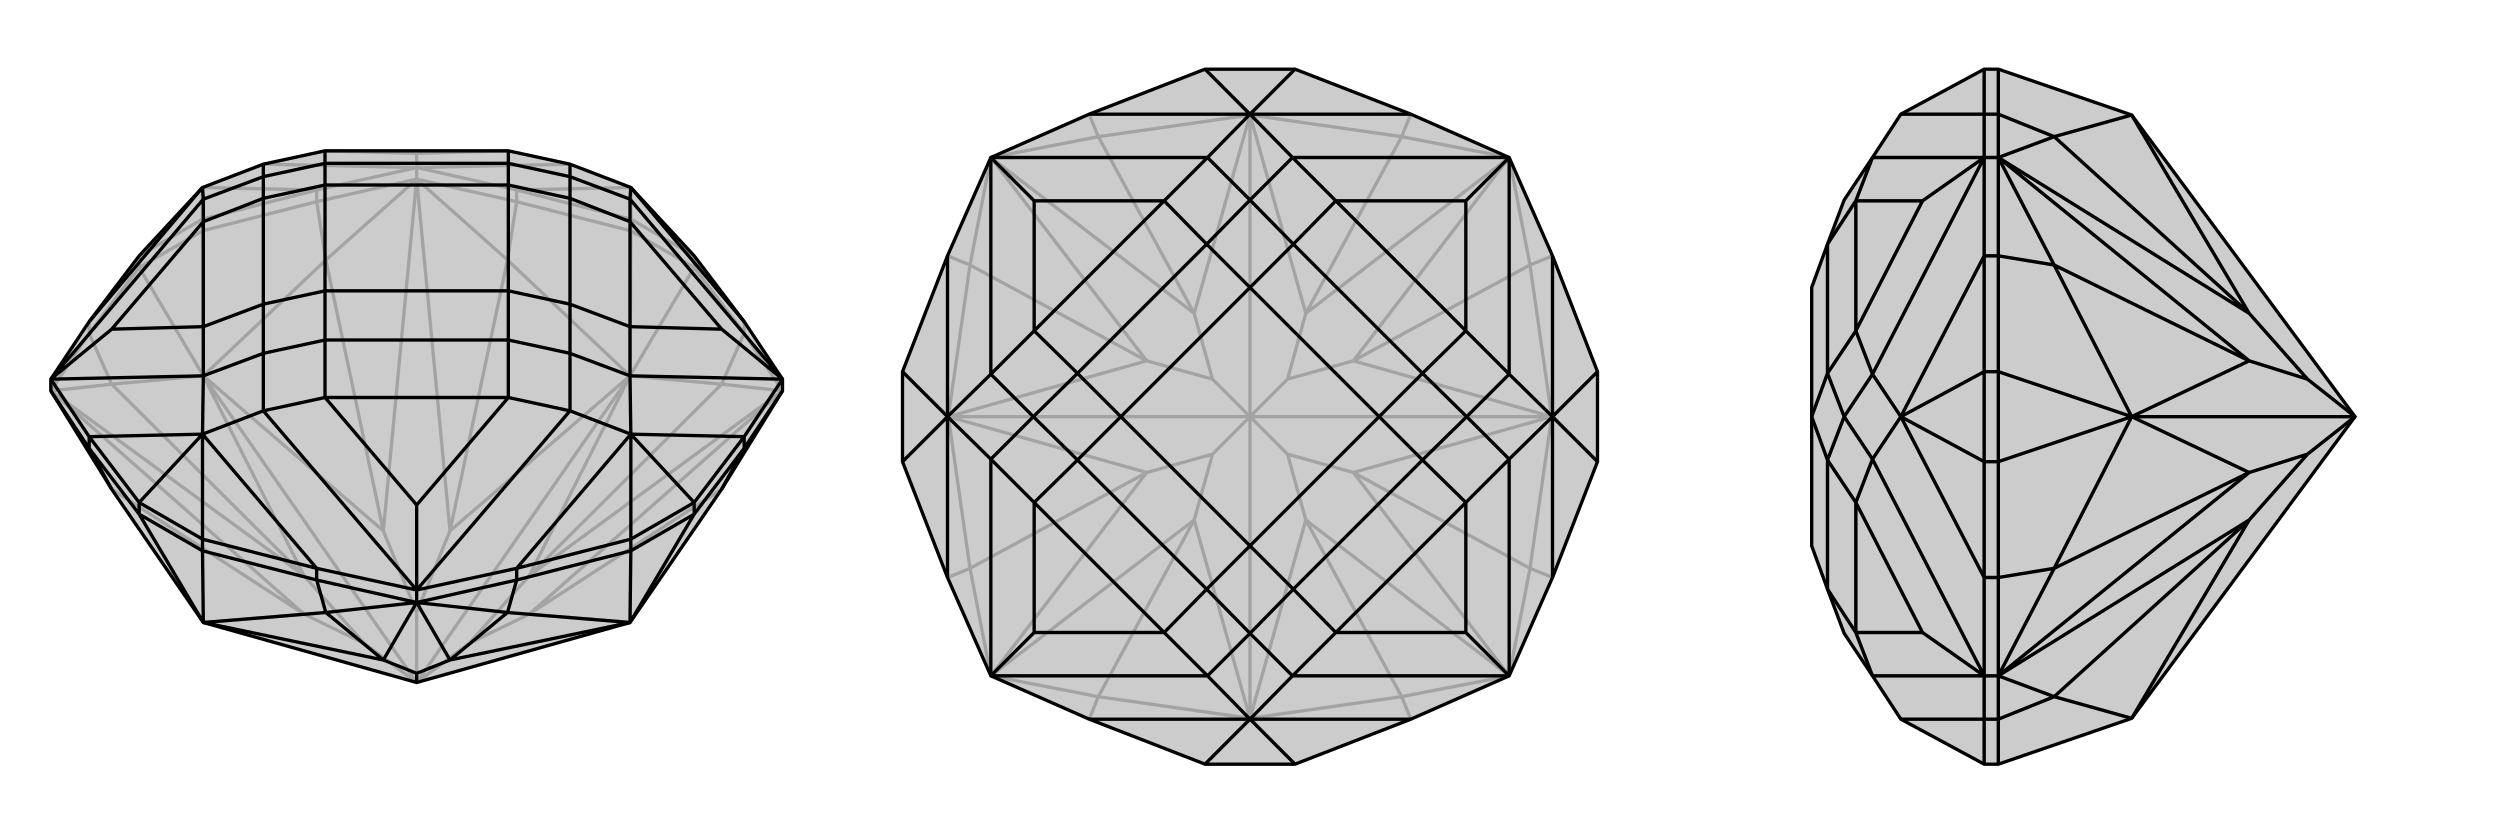
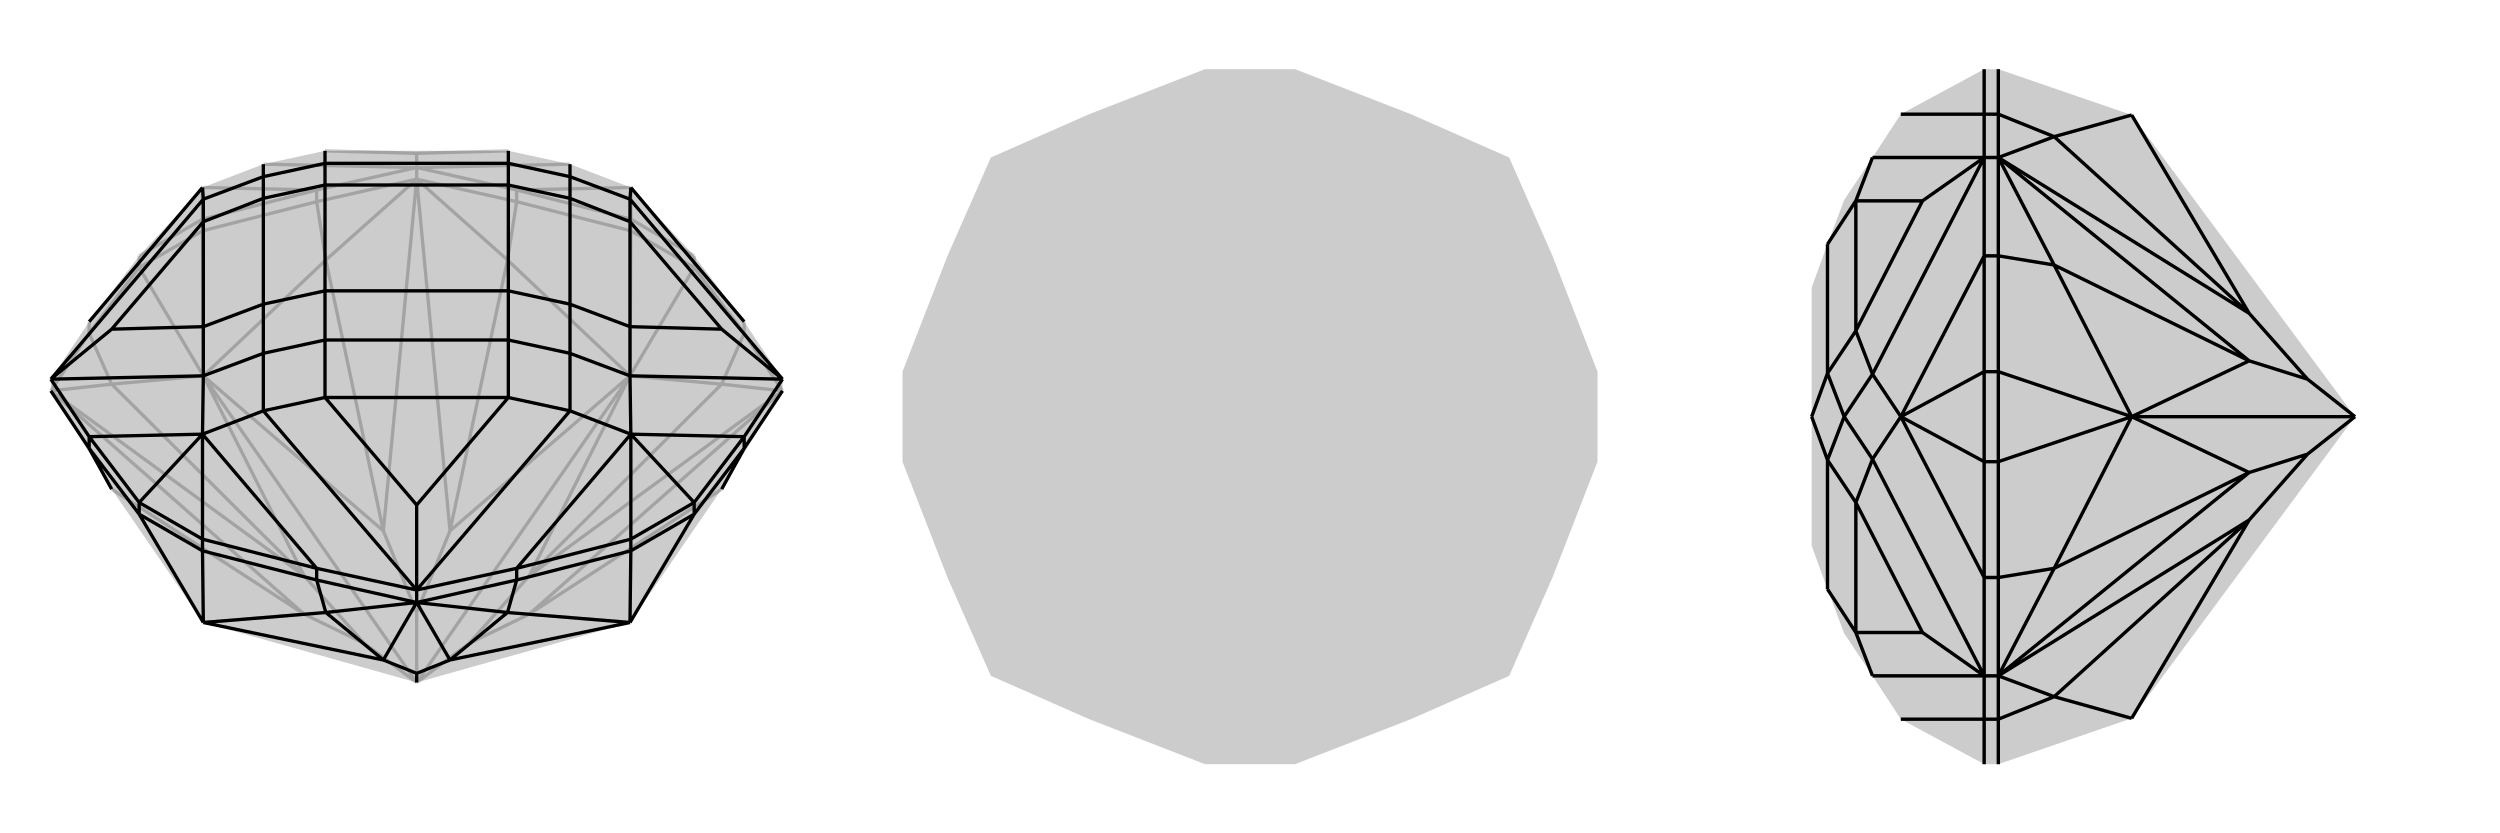
<svg xmlns="http://www.w3.org/2000/svg" viewBox="0 0 3000 1000">
  <g stroke="currentColor" stroke-width="4" fill="none" transform="translate(0 52)">
    <path fill="currentColor" stroke="none" fill-opacity=".2" d="M134,535L244,695L500,767L756,695L866,535L939,417L939,403L893,334L833,255L757,173L684,145L610,129L390,129L316,145L243,173L167,255L107,334L61,403L61,417z" />
    <path stroke-opacity=".2" d="M134,535L365,685M134,409L365,639M391,260L460,585M609,260L540,585M866,409L635,639M866,535L635,685M500,163L500,149M939,417L866,409M939,417L893,348M61,417L134,409M61,417L107,348M500,163L391,260M500,163L380,190M500,163L609,260M500,163L620,190M866,409L756,399M866,409L893,348M134,409L244,399M134,409L107,348M391,260L244,399M391,260L380,190M609,260L756,399M609,260L620,190M244,399L167,269M244,399L243,225M756,399L833,269M756,399L757,225M107,348L107,334M107,348L167,269M893,348L893,334M893,348L833,269M620,190L620,176M620,190L757,225M380,190L380,176M380,190L243,225M833,269L757,225M833,269L833,255M757,225L757,211M167,269L243,225M167,269L167,255M243,225L243,211M61,417L365,685M61,417L365,639M500,163L460,585M500,163L540,585M939,417L635,639M939,417L635,685M756,399L635,639M635,639L563,720M756,695L635,685M635,685L563,720M563,720L500,767M244,695L365,685M365,685L437,720M244,399L365,639M365,639L437,720M500,767L437,720M244,399L460,585M460,585L500,683M244,399L500,767M756,399L540,585M540,585L500,683M756,399L500,767M500,767L500,683M833,255L757,211M167,255L243,211M757,211L620,176M757,211L757,173M243,211L380,176M243,211L243,173M620,176L500,149M620,176L757,173M380,176L500,149M380,176L243,173M500,149L684,145M500,149L316,145M500,149L500,132M500,132L610,129M500,132L390,129" />
-     <path d="M134,535L244,695L500,767L756,695L866,535L939,417L939,403L893,334L833,255L757,173L684,145L610,129L390,129L316,145L243,173L167,255L107,334L61,403L61,417z" />
    <path d="M609,683L540,740M391,683L460,740M500,671L500,656M939,417L893,486M500,671L609,683M500,671L620,644M500,671L391,683M500,671L380,644M61,417L107,486M866,535L893,486M609,683L756,695M609,683L620,644M391,683L244,695M391,683L380,644M134,535L107,486M244,695L243,609M244,695L167,565M756,695L833,565M756,695L757,609M107,486L107,472M107,486L167,565M380,644L380,630M380,644L243,609M620,644L620,630M620,644L757,609M893,486L893,472M893,486L833,565M243,609L167,565M167,565L167,551M243,609L243,595M757,609L833,565M757,609L757,595M833,565L833,551M500,671L540,740M500,671L460,740M756,695L540,740M540,740L500,756M244,695L460,740M460,740L500,756M500,756L500,767M167,551L243,595M757,595L833,551M167,551L107,472M167,551L243,469M243,595L380,630M243,595L243,469M757,595L620,630M757,595L757,469M833,551L893,472M833,551L757,469M107,334L243,173M107,472L61,403M107,472L243,469M380,630L500,656M380,630L243,469M620,630L500,656M620,630L757,469M893,472L939,403M893,472L757,469M893,334L757,173M939,403L756,187M61,403L244,187M61,403L244,399M61,403L134,343M500,656L316,441M500,656L684,441M500,656L500,554M939,403L756,399M939,403L866,343M757,469L684,441M757,469L756,399M757,173L756,187M243,173L244,187M243,469L244,399M243,469L316,441M684,441L610,425M684,441L684,372M756,399L756,340M756,399L684,372M756,187L756,214M756,187L684,160M684,145L684,160M316,145L316,160M244,187L244,214M244,187L316,160M244,399L244,340M244,399L316,372M316,441L390,425M316,441L316,372M684,372L610,356M684,372L684,313M684,160L684,186M684,160L610,144M316,160L390,144M316,160L316,186M316,372L316,313M316,372L390,356M134,343L244,214M134,343L244,340M500,554L390,425M500,554L610,425M866,343L756,214M866,343L756,340M610,425L610,356M390,425L390,356M610,425L390,425M756,340L684,313M756,214L684,186M756,340L756,214M610,129L610,144M390,129L390,144M244,214L316,186M244,340L316,313M244,214L244,340M610,356L610,297M390,356L390,297M610,356L390,356M684,313L610,297M684,186L610,170M684,313L684,186M610,144L610,170M390,144L390,170M610,144L390,144M316,186L390,170M316,313L390,297M316,186L316,313M610,297L390,297M610,297L610,170M610,170L390,170M390,297L390,170" />
  </g>
  <g stroke="currentColor" stroke-width="4" fill="none" transform="translate(1000 0)">
    <path fill="currentColor" stroke="none" fill-opacity=".2" d="M554,917L693,863L811,811L863,693L917,554L917,446L863,307L811,189L693,137L554,83L446,83L307,137L189,189L137,307L83,446L83,554L137,693L189,811L307,863L446,917z" />
-     <path stroke-opacity=".2" d="M318,836L433,624M164,682L376,567M164,318L376,433M318,164L433,376M682,164L567,376M836,318L624,433M836,682L624,567M682,836L567,624M811,189L682,164M811,189L836,318M811,811L836,682M811,811L682,836M189,811L318,836M189,811L164,682M189,189L164,318M189,189L318,164M682,164L500,138M682,164L693,137M836,318L862,500M836,318L863,307M836,682L862,500M836,682L863,693M682,836L500,862M682,836L693,863M318,836L500,862M318,836L307,863M164,682L138,500M164,682L137,693M164,318L138,500M164,318L137,307M318,164L500,138M318,164L307,137M500,862L554,917M500,862L446,917M138,500L83,554M138,500L83,446M500,138L554,83M500,138L446,83M862,500L917,446M862,500L917,554M189,811L433,624M189,811L376,567M189,189L376,433M189,189L433,376M811,189L567,376M811,189L624,433M811,811L624,567M811,811L567,624M500,138L567,376M567,376L545,455M862,500L624,433M624,433L545,455M545,455L500,500M862,500L624,567M624,567L545,545M862,500L500,500M500,862L567,624M567,624L545,545M545,545L500,500M500,862L433,624M433,624L455,545M500,862L500,500M138,500L376,567M376,567L455,545M500,500L455,545M138,500L376,433M376,433L455,455M138,500L500,500M500,138L433,376M433,376L455,455M500,138L500,500M500,500L455,455" />
-     <path d="M554,917L693,863L811,811L863,693L917,554L917,446L863,307L811,189L693,137L554,83L446,83L307,137L189,189L137,307L83,446L83,554L137,693L189,811L307,863L446,917z" />
-     <path d="M83,554L137,500M446,917L500,863M554,917L500,863M917,554L863,500M917,446L863,500M554,83L500,137M446,83L500,137M83,446L137,500M307,137L500,137M137,307L137,500M137,693L137,500M307,863L500,863M693,863L500,863M863,693L863,500M863,307L863,500M693,137L500,137M811,189L551,189M189,189L449,189M189,189L189,449M189,189L241,241M189,811L189,551M189,811L449,811M189,811L241,759M811,811L551,811M811,811L811,551M811,811L759,759M811,189L811,449M811,189L759,241M863,500L811,551M863,500L811,449M500,137L449,189M500,137L551,189M137,500L189,449M137,500L189,551M500,863L449,811M500,863L551,811M811,551L759,603M811,551L760,500M811,449L759,397M811,449L760,500M551,189L603,241M551,189L500,240M449,189L397,241M449,189L500,240M189,449L241,397M189,449L240,500M189,551L241,603M189,551L240,500M449,811L397,759M449,811L500,760M551,811L603,759M551,811L500,760M760,500L707,552M760,500L707,448M500,240L552,293M500,240L448,293M240,500L293,448M240,500L293,552M500,760L448,707M500,760L552,707M241,241L397,241M241,241L241,397M241,759L241,603M241,759L397,759M759,759L603,759M759,759L759,603M759,241L603,241M759,241L759,397M759,603L707,552M603,759L552,707M759,603L603,759M759,397L707,448M603,241L552,293M759,397L603,241M397,241L448,293M241,397L293,448M397,241L241,397M241,603L293,552M397,759L448,707M241,603L397,759M707,552L655,500M552,707L500,655M707,552L552,707M707,448L655,500M552,293L500,345M707,448L552,293M448,293L500,345M293,448L345,500M448,293L293,448M293,552L345,500M448,707L500,655M293,552L448,707M655,500L500,655M655,500L500,345M500,345L345,500M500,655L345,500" />
  </g>
  <g stroke="currentColor" stroke-width="4" fill="none" transform="translate(2000 0)">
    <path fill="currentColor" stroke="none" fill-opacity=".2" d="M398,917L381,917L281,863L247,811L213,760L193,707L174,655L174,655L174,500L174,345L174,345L193,293L213,240L247,189L281,137L381,83L398,83L558,138L826,500L558,862z" />
    <path stroke-opacity=".2" d="M465,836L699,624M465,682L699,567M465,318L699,433M465,164L699,376M398,811L381,811M398,189L381,189M398,811L465,836M398,811L398,863M398,811L465,682M398,811L398,693M398,189L465,318M398,189L398,307M398,189L465,164M398,189L398,137M465,836L558,862M465,836L398,863M465,682L558,500M465,682L398,693M465,318L558,500M465,318L398,307M465,164L558,138M465,164L398,137M558,500L398,554M558,500L398,446M398,693L381,693M398,693L398,554M398,863L381,863M398,863L398,917M398,137L381,137M398,137L398,83M398,307L381,307M398,307L398,446M398,554L398,446M398,554L381,554M398,446L381,446M398,811L699,624M398,811L699,567M398,189L699,433M398,189L699,376M558,862L699,624M699,624L769,545M558,500L699,567M699,567L769,545M826,500L769,545M558,500L699,433M699,433L769,455M558,500L826,500M558,138L699,376M699,376L769,455M826,500L769,455M381,554L381,446M381,554L381,693M381,554L281,500M381,917L381,863M381,83L381,137M381,446L381,307M381,446L281,500M381,137L381,189M381,137L281,137M381,307L381,189M381,307L281,500M381,693L381,811M381,693L281,500M381,863L381,811M381,863L281,863M381,189L247,189M381,189L247,449M381,189L307,241M381,811L247,551M381,811L247,811M381,811L307,759M281,500L247,449M281,500L247,551M247,189L227,241M247,449L227,397M247,449L213,500M247,551L227,603M247,551L213,500M247,811L227,759M213,500L193,448M213,500L193,552M307,241L227,241M307,241L227,397M307,759L227,603M307,759L227,759M227,241L193,293M227,397L193,448M227,241L227,397M227,603L193,552M227,759L193,707M227,603L227,759M193,448L174,500M193,293L193,448M193,552L174,500M193,552L193,707" />
-     <path d="M398,917L381,917L281,863L247,811L213,760L193,707L174,655L174,655L174,500L174,345L174,345L193,293L213,240L247,189L281,137L381,83L398,83L558,138L826,500L558,862z" />
    <path d="M465,164L699,376M465,318L699,433M465,682L699,567M465,836L699,624M398,811L381,811M398,189L381,189M398,189L465,164M398,189L398,137M398,189L465,318M398,189L398,307M398,811L465,682M398,811L398,693M398,811L465,836M398,811L398,863M465,164L558,138M465,164L398,137M465,318L558,500M465,318L398,307M465,682L558,500M465,682L398,693M465,836L558,862M465,836L398,863M558,500L398,446M558,500L398,554M398,863L381,863M398,863L398,917M398,693L381,693M398,693L398,554M398,307L381,307M398,307L398,446M398,137L381,137M398,137L398,83M398,554L398,446M398,554L381,554M398,446L381,446M398,189L699,376M398,189L699,433M398,811L699,567M398,811L699,624M558,138L699,376M699,376L769,455M558,500L699,433M699,433L769,455M769,455L826,500M558,500L699,567M699,567L769,545M558,500L826,500M558,862L699,624M699,624L769,545M769,545L826,500M381,554L381,446M381,917L381,863M381,554L381,693M381,554L281,500M381,446L381,307M381,446L281,500M381,83L381,137M381,863L381,811M381,863L281,863M381,693L381,811M381,693L281,500M381,307L381,189M381,307L281,500M381,137L381,189M381,137L281,137M381,189L247,189M381,811L247,811M381,811L247,551M381,811L307,759M381,189L247,449M381,189L307,241M281,500L247,551M281,500L247,449M247,551L227,603M247,551L213,500M247,449L227,397M247,449L213,500M247,189L227,241M247,811L227,759M213,500L193,552M213,500L193,448M307,759L227,759M307,759L227,603M307,241L227,241M307,241L227,397M227,603L193,552M227,759L193,707M227,603L227,759M227,397L193,448M227,241L193,293M227,397L227,241M193,552L174,500M193,552L193,707M193,448L174,500M193,448L193,293" />
  </g>
</svg>